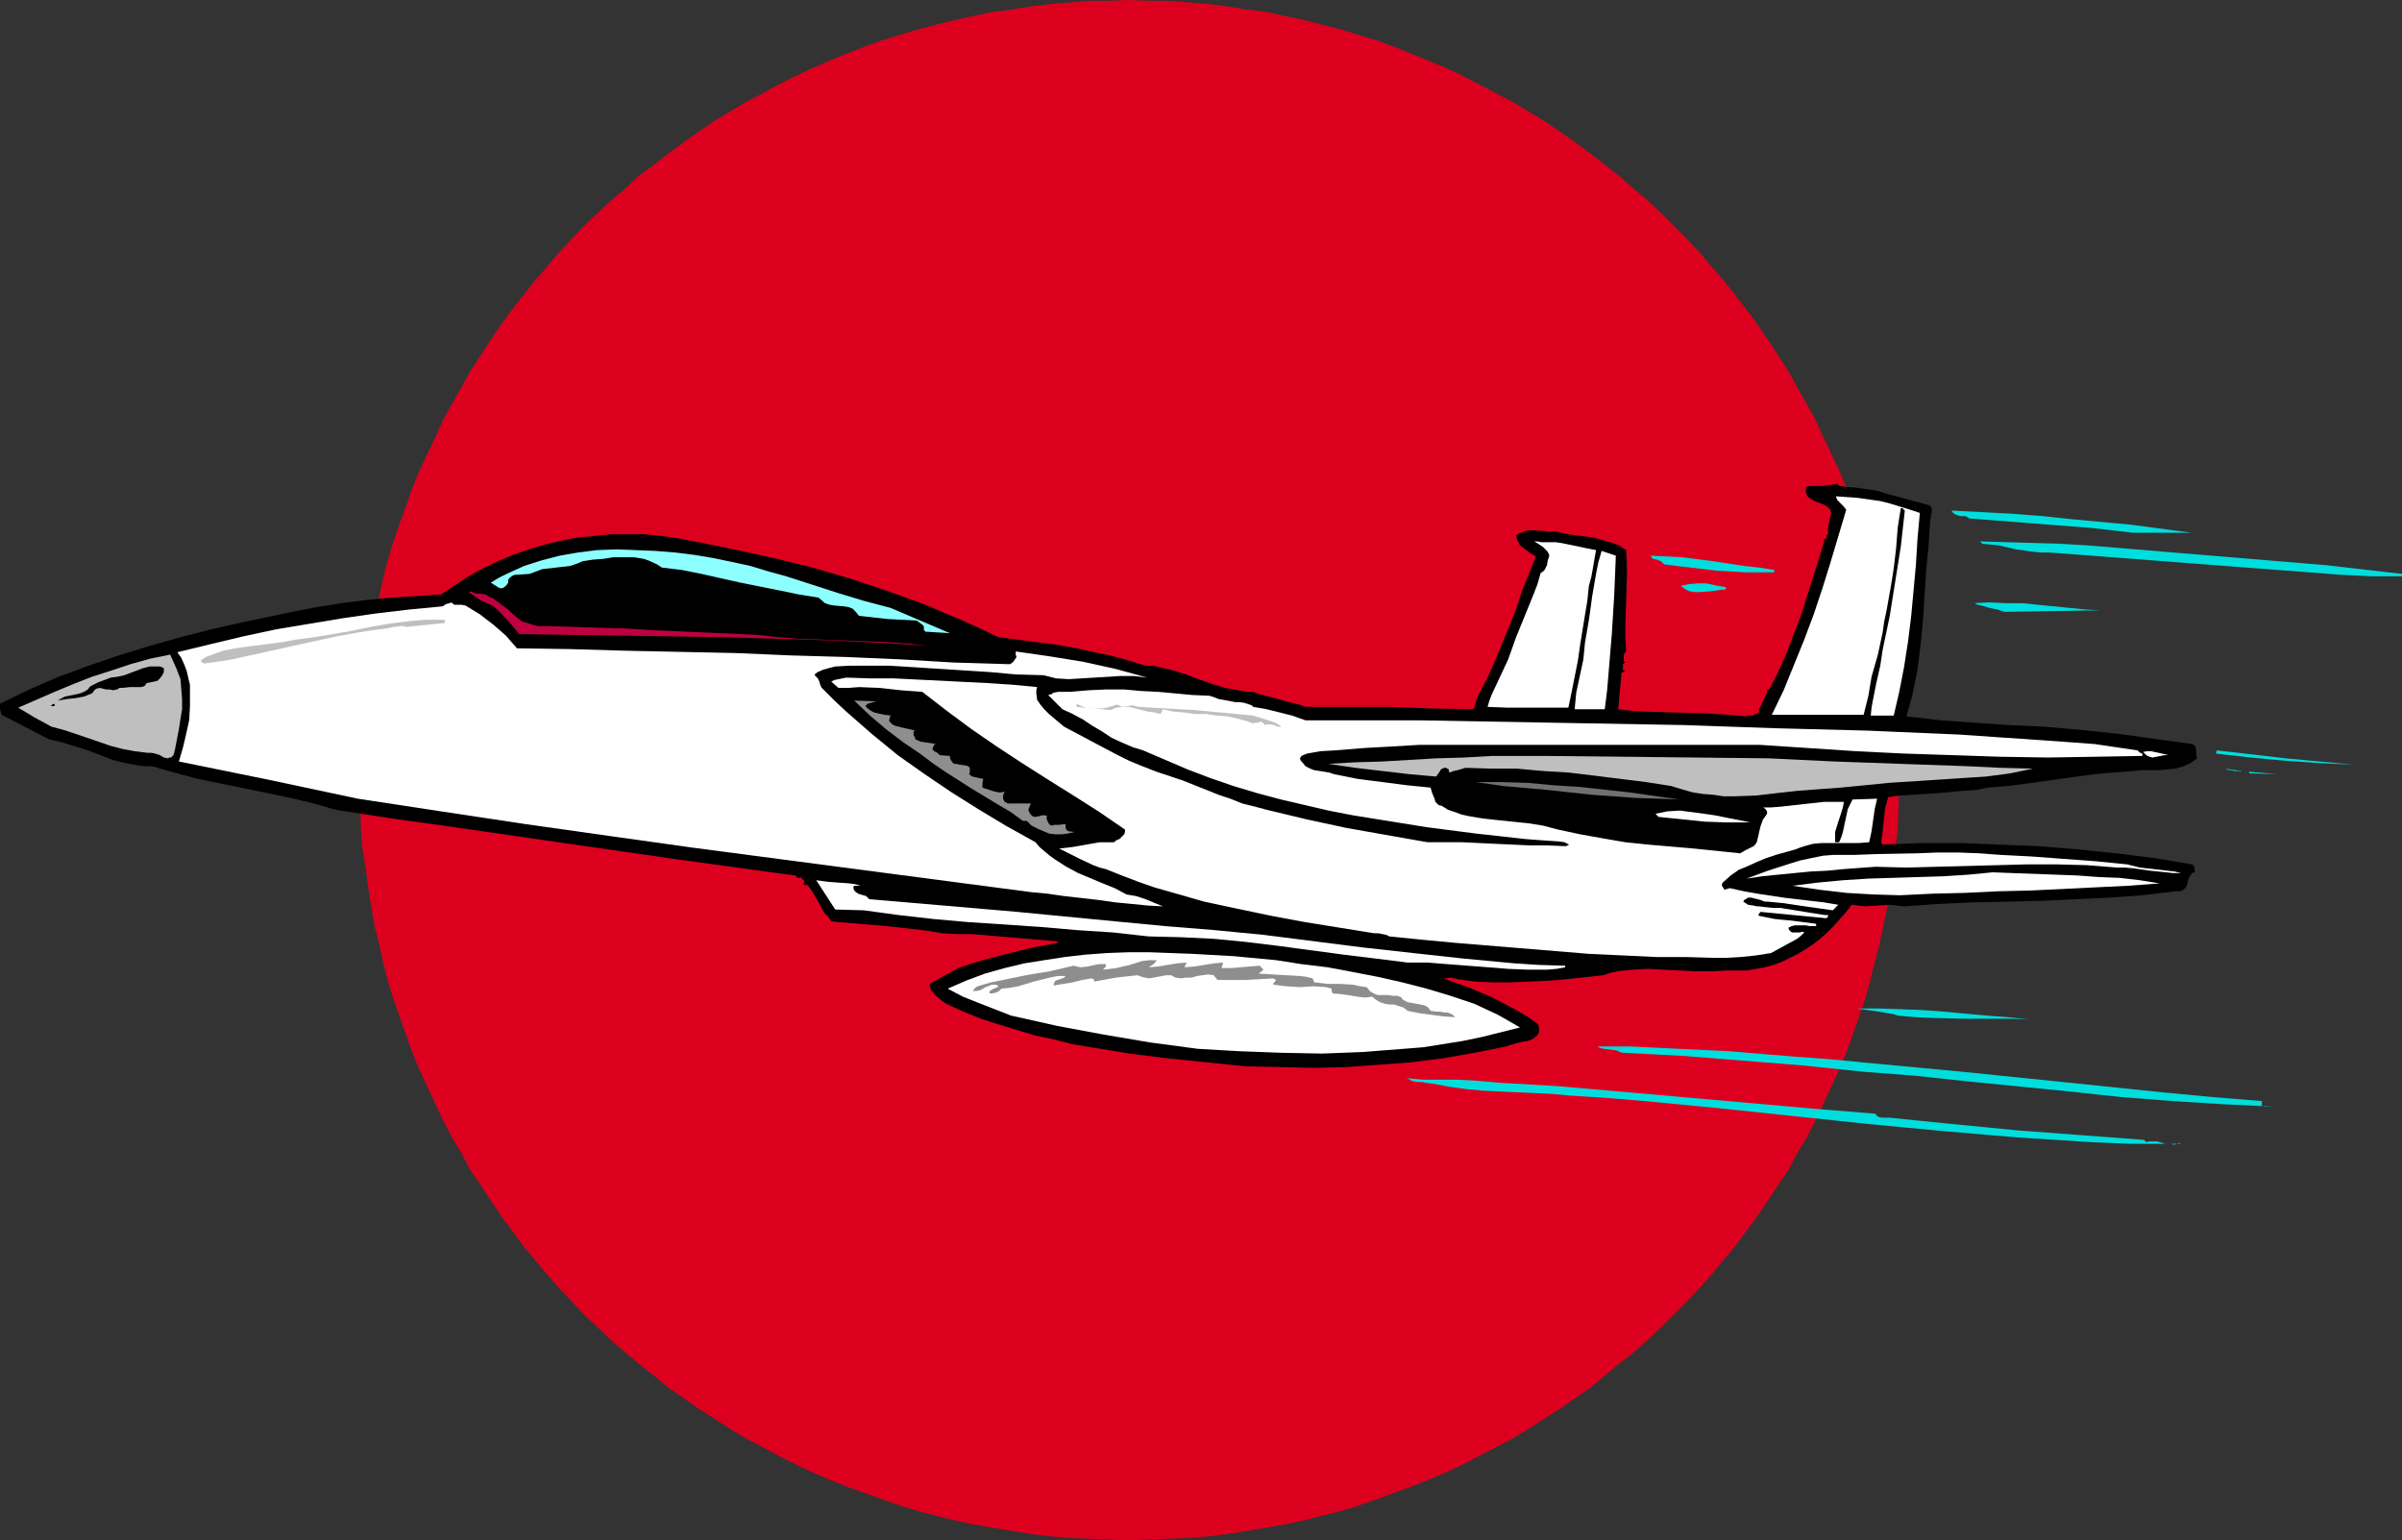
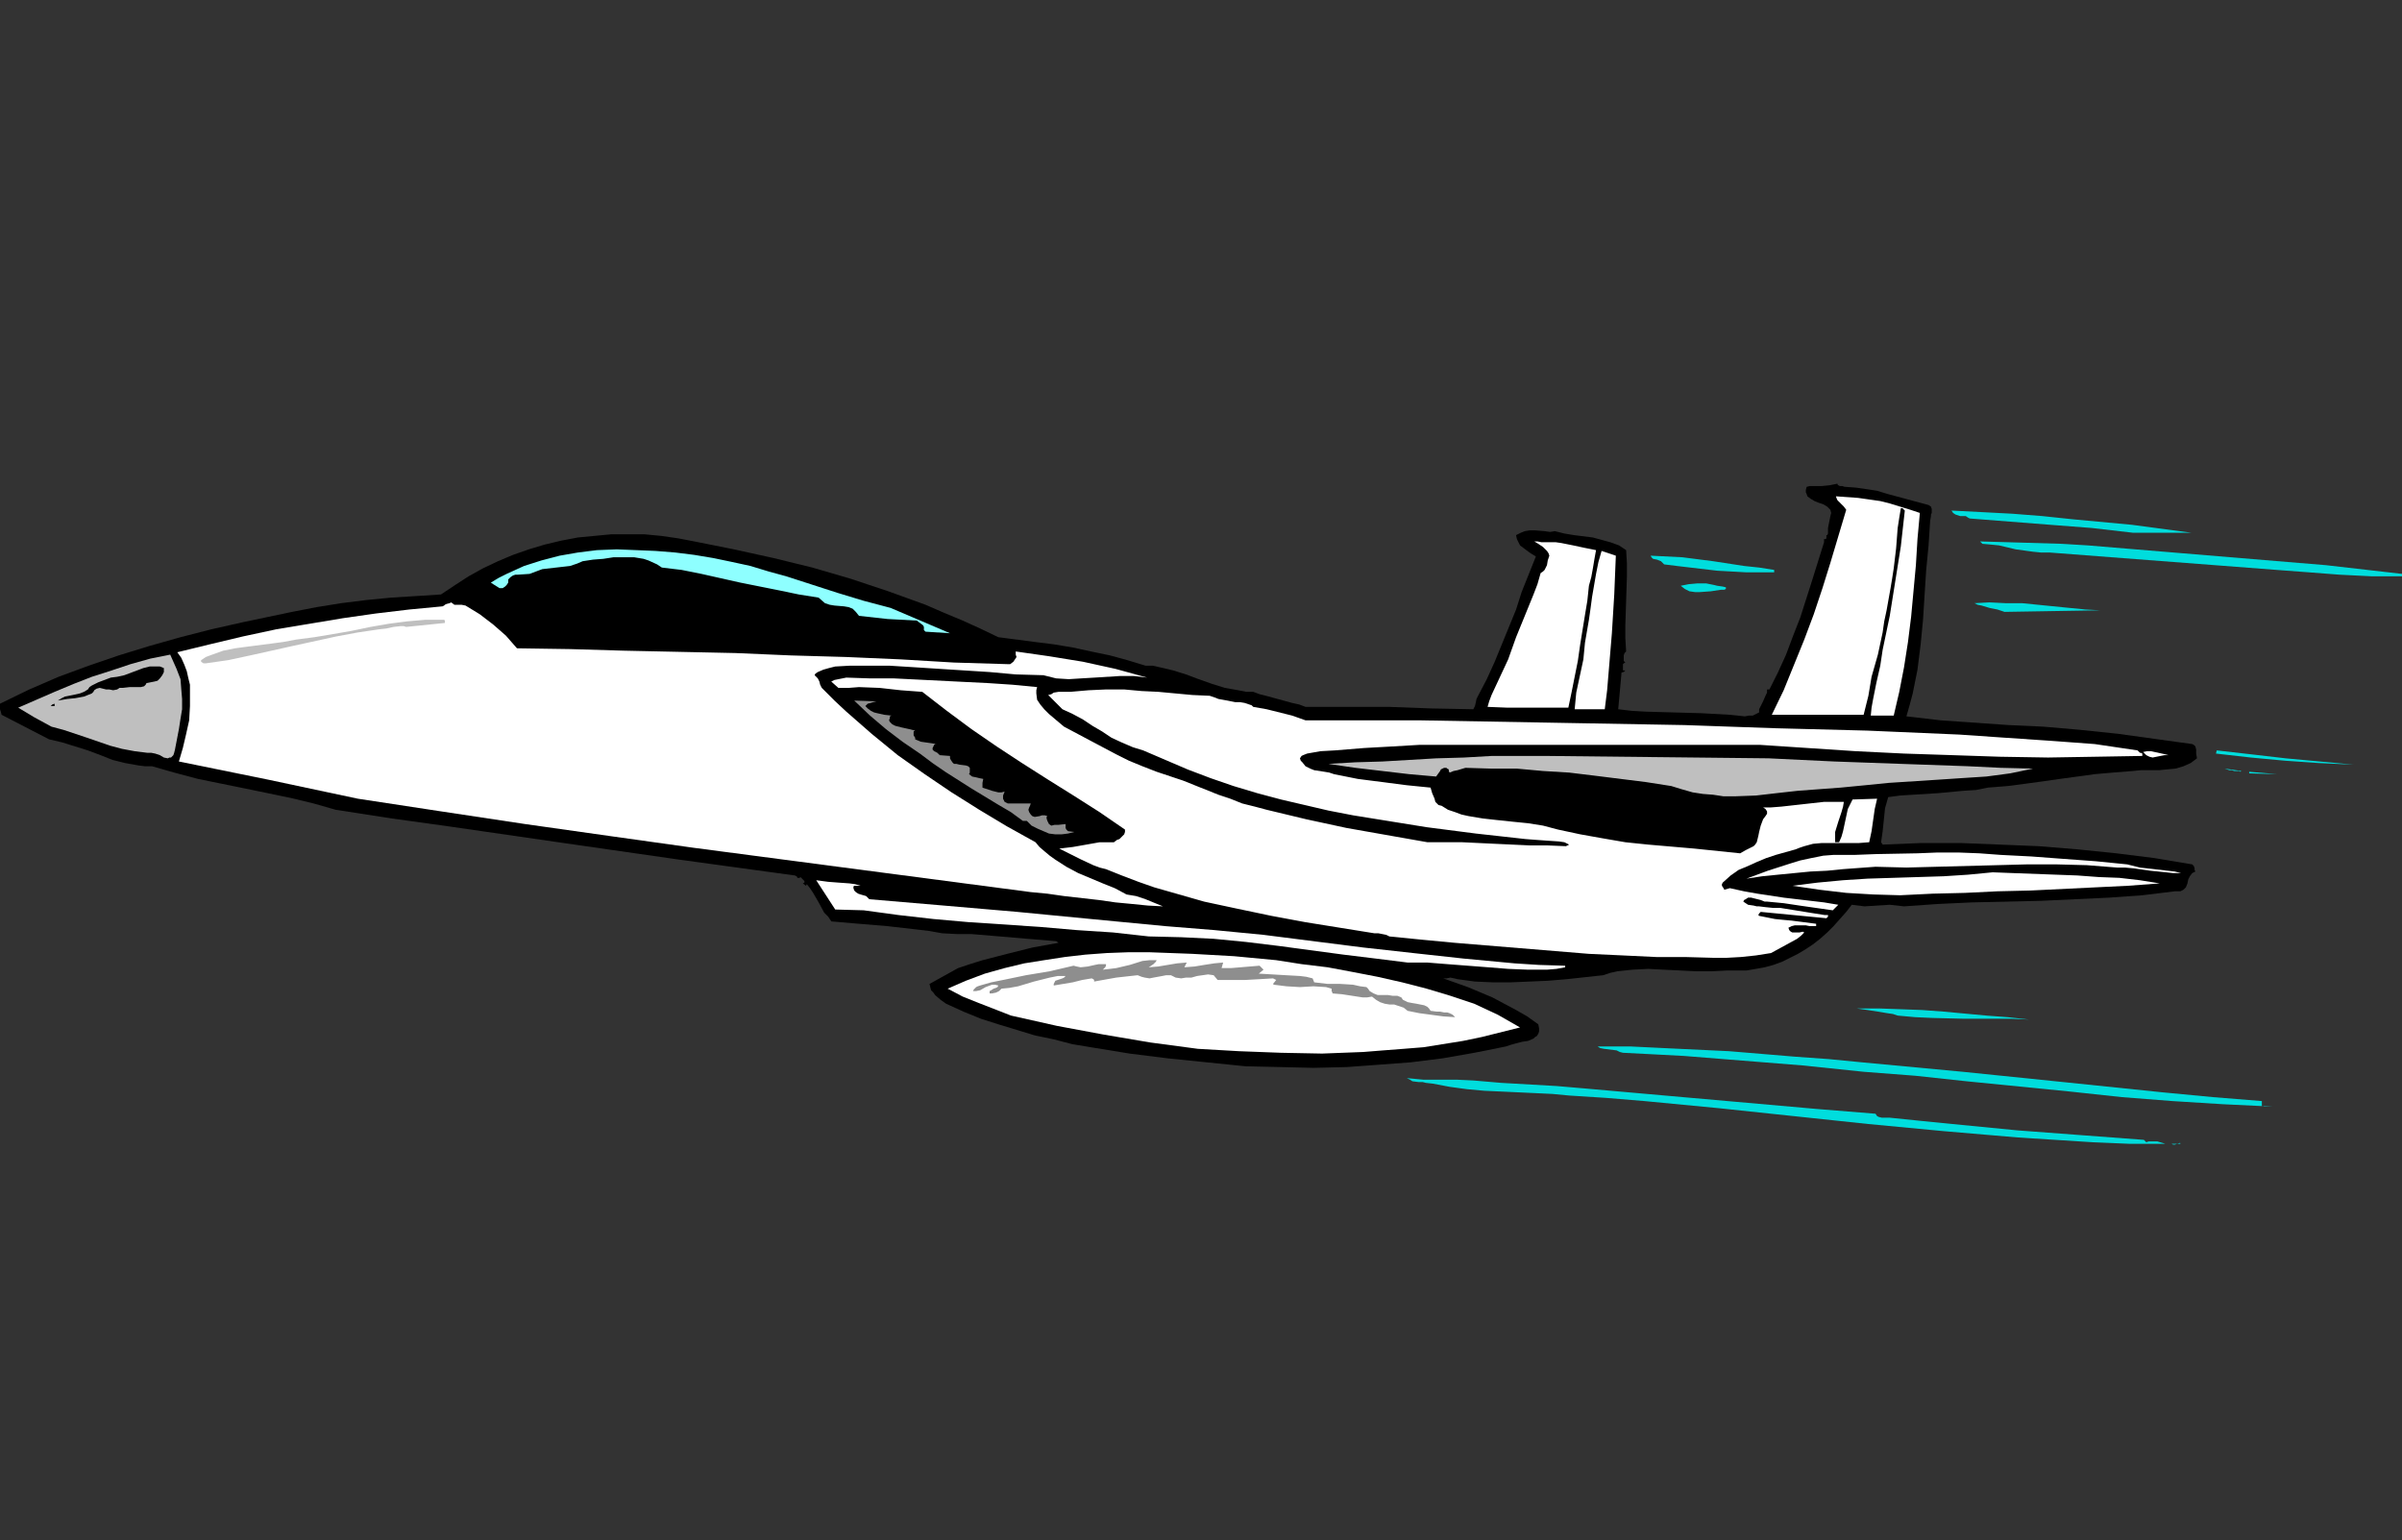
<svg xmlns="http://www.w3.org/2000/svg" xmlns:ns1="http://sodipodi.sourceforge.net/DTD/sodipodi-0.dtd" xmlns:ns2="http://www.inkscape.org/namespaces/inkscape" version="1.0" width="129.724mm" height="83.2mm" id="svg37" ns1:docname="Plane 057.wmf">
  <rect width="100%" height="100%" fill="#333333" stroke="none" />
  <ns1:namedview id="namedview37" pagecolor="#ffffff" bordercolor="#000000" borderopacity="0.25" ns2:showpageshadow="2" ns2:pageopacity="0.0" ns2:pagecheckerboard="0" ns2:deskcolor="#d1d1d1" ns2:document-units="mm" />
  <defs id="defs1">
    <pattern id="WMFhbasepattern" patternUnits="userSpaceOnUse" width="6" height="6" x="0" y="0" />
  </defs>
-   <path style="fill:#dd001e;fill-opacity:1;fill-rule:evenodd;stroke:none" d="m 230.441,314.455 4.04,-0.162 4.04,-0.162 4.04,-0.162 4.04,-0.323 3.878,-0.485 4.04,-0.646 3.878,-0.646 3.717,-0.646 3.878,-0.808 3.717,-0.97 3.878,-0.97 3.717,-1.131 3.717,-1.293 3.555,-1.293 3.555,-1.293 3.555,-1.454 3.555,-1.454 3.394,-1.616 3.394,-1.778 3.394,-1.777 3.394,-1.778 3.232,-1.939 3.232,-2.101 3.07,-1.939 3.232,-2.262 3.07,-2.101 2.909,-2.424 2.909,-2.424 2.909,-2.262 2.909,-2.585 2.747,-2.585 2.586,-2.585 2.747,-2.747 2.586,-2.747 2.424,-2.747 2.424,-2.909 2.424,-2.909 2.262,-3.07 2.262,-3.07 2.101,-3.07 2.101,-3.232 2.101,-3.07 1.778,-3.393 1.939,-3.232 1.778,-3.393 1.616,-3.393 1.616,-3.555 1.616,-3.393 1.454,-3.555 1.293,-3.555 1.293,-3.717 1.293,-3.717 0.97,-3.555 0.97,-3.878 0.97,-3.717 0.808,-3.878 0.808,-3.878 0.646,-3.878 0.485,-3.878 0.485,-3.878 0.485,-4.04 0.162,-4.04 0.162,-4.04 v -4.04 -4.04 l -0.162,-4.04 -0.162,-3.878 -0.485,-4.04 -0.485,-4.04 -0.485,-3.878 -0.646,-3.878 -0.808,-3.878 -0.808,-3.717 -0.97,-3.878 -0.97,-3.717 -0.97,-3.717 -1.293,-3.717 -1.293,-3.555 -1.293,-3.717 -1.454,-3.555 -1.616,-3.393 -1.616,-3.393 -1.616,-3.555 -1.778,-3.232 -1.939,-3.393 -1.778,-3.232 -2.101,-3.232 -2.101,-3.232 -2.101,-3.07 -2.262,-3.07 -2.262,-2.909 -2.424,-3.07 -2.424,-2.747 -2.424,-2.909 -2.586,-2.747 -2.747,-2.747 -2.586,-2.585 -2.747,-2.585 -2.909,-2.424 -2.909,-2.585 -2.909,-2.262 -2.909,-2.262 -3.07,-2.262 -3.232,-2.262 -3.07,-2.101 -6.464,-3.878 -3.394,-1.777 -3.394,-1.777 -3.394,-1.777 -3.394,-1.616 -3.555,-1.454 -3.555,-1.454 -3.555,-1.454 -3.555,-1.293 -3.717,-1.131 -3.717,-1.131 -3.878,-0.97 -3.717,-0.97 -3.878,-0.808 -3.717,-0.808 -3.878,-0.485 -4.04,-0.646 -3.878,-0.485 -4.04,-0.323 -4.04,-0.323 h -4.04 L 230.441,0 l -4.04,0.162 h -4.04 l -3.878,0.323 -4.04,0.323 -4.04,0.485 -3.878,0.646 -3.878,0.485 -3.878,0.808 -3.717,0.808 -3.878,0.97 -3.717,0.97 -3.717,1.131 -3.717,1.131 -3.555,1.293 -3.717,1.454 -3.555,1.454 -3.394,1.454 -3.394,1.616 -3.555,1.777 -3.232,1.777 -3.394,1.777 -6.464,3.878 -3.07,2.101 -3.232,2.262 -3.07,2.262 -2.909,2.262 -3.07,2.262 -2.747,2.585 -2.909,2.424 -2.747,2.585 -2.747,2.585 -2.586,2.747 -2.586,2.747 -2.424,2.909 -2.424,2.747 -2.424,3.07 -2.262,2.909 -2.262,3.07 -2.101,3.07 -2.101,3.232 -2.101,3.232 -1.778,3.232 -1.939,3.393 -1.778,3.232 -1.616,3.555 -1.616,3.393 -1.616,3.393 -1.454,3.555 -1.293,3.717 -1.293,3.555 -1.293,3.717 -1.131,3.717 -0.97,3.717 -0.808,3.878 -0.97,3.717 -0.646,3.878 -0.646,3.878 -0.485,3.878 -0.646,4.04 -0.323,4.04 -0.162,3.878 -0.162,4.04 v 4.04 4.04 l 0.162,4.04 0.162,4.04 0.323,4.04 0.646,3.878 0.485,3.878 0.646,3.878 0.646,3.878 0.97,3.878 0.808,3.717 0.97,3.878 1.131,3.555 1.293,3.717 1.293,3.717 1.293,3.555 1.454,3.555 1.616,3.393 1.616,3.555 1.616,3.393 1.778,3.393 1.939,3.232 1.778,3.393 2.101,3.07 2.101,3.232 2.101,3.07 2.262,3.07 2.262,3.07 2.424,2.909 2.424,2.909 2.424,2.747 2.586,2.747 2.586,2.747 2.747,2.585 2.747,2.585 2.909,2.585 2.747,2.262 3.07,2.424 2.909,2.424 3.07,2.101 3.232,2.262 3.07,1.939 3.232,2.101 3.232,1.939 3.394,1.778 3.232,1.777 3.555,1.778 3.394,1.616 3.394,1.454 3.555,1.454 3.717,1.293 3.555,1.293 3.717,1.293 3.717,1.131 3.717,0.97 3.878,0.97 3.717,0.808 3.878,0.646 3.878,0.646 3.878,0.646 4.04,0.485 4.04,0.323 3.878,0.162 4.04,0.162 z" id="path1" />
  <path style="fill:#000000;fill-opacity:1;fill-rule:evenodd;stroke:none" d="m 376.528,99.378 2.262,0.162 2.262,0.323 2.101,0.323 2.101,0.646 4.202,1.131 4.202,1.131 0.485,0.323 0.162,0.485 v 0.323 0.485 l -0.162,0.323 v 0.323 l -0.162,0.97 -0.323,5.009 -0.485,5.009 -0.323,5.009 -0.323,5.171 -0.485,5.009 -0.646,5.171 -0.97,4.848 -0.646,2.424 -0.646,2.262 6.949,0.808 6.949,0.485 6.949,0.485 7.11,0.323 7.434,0.646 7.757,0.808 15.19,2.101 0.323,0.162 0.323,0.323 0.162,0.646 v 0.808 l 0.162,0.97 -0.646,0.485 -0.646,0.485 -1.454,0.646 -1.616,0.485 -1.778,0.162 -1.616,0.162 h -1.939 -1.778 l -1.616,0.162 -4.04,0.323 -3.717,0.323 -3.555,0.485 -3.555,0.485 -3.394,0.485 -3.555,0.485 -3.717,0.485 -4.04,0.323 -2.424,0.485 -2.586,0.162 -5.171,0.485 -5.171,0.323 -2.586,0.162 -2.424,0.323 -0.323,1.131 -0.323,1.131 -0.485,4.686 -0.162,1.131 -0.162,1.131 0.323,0.485 7.918,-0.323 h 7.918 l 8.08,0.323 7.918,0.323 7.918,0.646 7.918,0.808 7.757,0.97 7.757,1.293 0.162,0.162 0.162,0.162 0.162,0.485 v 0.323 l 0.162,0.323 -0.323,0.162 -0.323,0.162 -0.485,0.646 -0.323,0.646 -0.162,0.808 -0.323,0.808 -0.485,0.485 -0.323,0.162 -0.323,0.162 h -0.485 -0.646 l -6.626,0.808 -6.787,0.485 -6.949,0.323 -6.949,0.323 -14.059,0.323 -6.949,0.323 -6.949,0.485 -1.454,-0.162 -1.454,-0.162 -5.171,0.323 -1.293,-0.162 -1.293,-0.162 -1.131,1.454 -1.293,1.454 -1.293,1.454 -1.293,1.293 -1.454,1.293 -1.454,1.131 -1.454,0.97 -1.616,0.97 -1.616,0.808 -1.616,0.808 -1.778,0.646 -1.778,0.485 -1.778,0.323 -1.939,0.323 h -1.939 -1.939 l -3.232,0.162 h -3.232 l -3.232,-0.162 -3.394,-0.162 -3.07,-0.162 -3.232,0.162 -3.07,0.323 -1.454,0.323 -1.454,0.485 -7.434,0.808 -3.878,0.323 -3.717,0.162 -3.878,0.162 h -3.555 l -3.717,-0.162 -3.555,-0.485 -0.646,-0.162 -0.808,-0.162 -0.808,0.162 h -0.646 l 5.01,1.778 5.01,2.101 2.424,1.293 2.424,1.293 2.262,1.293 2.262,1.616 0.162,0.808 v 0.646 l -0.162,0.485 -0.323,0.485 -0.323,0.162 -0.323,0.323 -1.131,0.485 -1.131,0.162 -1.293,0.323 -1.131,0.323 -0.97,0.323 -6.464,1.293 -6.464,1.131 -6.464,0.808 -6.464,0.485 -6.626,0.485 -6.787,0.162 -6.787,-0.162 -7.11,-0.162 -7.918,-0.808 -7.918,-0.808 -7.757,-0.97 -7.918,-1.293 -3.878,-0.646 -3.717,-0.97 -3.878,-0.808 -3.717,-1.131 -3.717,-1.131 -3.555,-1.131 -3.555,-1.454 -3.555,-1.616 -1.131,-0.808 -1.131,-0.97 -0.323,-0.485 -0.485,-0.485 -0.162,-0.646 -0.162,-0.646 2.909,-1.616 2.909,-1.616 2.424,-0.808 2.586,-0.808 5.01,-1.293 5.171,-1.293 5.333,-0.97 -0.485,-0.323 -5.818,-0.485 -5.656,-0.485 -5.818,-0.485 h -2.909 l -3.07,-0.162 -2.747,-0.485 -2.747,-0.323 -5.656,-0.646 -5.818,-0.485 -5.656,-0.485 -0.646,-0.97 -0.808,-0.808 -1.131,-2.101 -1.131,-1.939 -0.646,-0.97 -0.646,-0.808 -0.162,0.323 -0.646,-0.485 0.323,-0.162 v -0.323 l -0.808,-0.808 -0.162,0.162 h -0.162 -0.323 v -0.162 l -0.162,-0.162 -0.323,-0.162 -23.594,-3.232 -23.594,-3.393 -23.432,-3.393 -11.635,-1.616 -11.474,-1.777 -4.525,-1.293 -4.686,-1.131 -9.373,-1.939 -9.534,-1.939 -4.848,-1.293 -4.525,-1.293 h -1.454 l -1.293,-0.162 -2.747,-0.485 -2.586,-0.646 L 20.523,154.157 17.938,153.188 15.352,152.38 12.766,151.572 10.019,150.926 0.323,145.916 0.162,145.27 0,144.785 v -1.131 l 5.979,-2.909 5.979,-2.585 6.141,-2.262 6.141,-2.101 6.302,-1.939 6.302,-1.778 6.302,-1.616 6.464,-1.454 10.019,-2.101 5.01,-0.97 5.01,-0.808 5.171,-0.646 5.01,-0.485 5.171,-0.323 5.01,-0.323 2.909,-1.939 2.747,-1.778 2.909,-1.616 3.07,-1.454 3.07,-1.293 3.232,-1.131 3.232,-0.97 3.394,-0.808 3.394,-0.646 3.394,-0.323 3.394,-0.323 h 3.394 3.394 l 3.394,0.323 3.394,0.485 3.394,0.646 8.08,1.616 8.08,1.777 7.918,1.939 7.757,2.262 7.757,2.585 7.595,2.747 3.717,1.616 3.878,1.616 3.555,1.616 3.717,1.778 3.717,0.485 3.717,0.485 3.878,0.485 3.878,0.646 3.717,0.808 3.878,0.808 3.555,0.97 3.717,1.131 h 1.454 l 1.454,0.323 2.747,0.646 2.586,0.808 2.586,0.97 2.747,0.97 2.586,0.808 2.747,0.485 1.616,0.323 h 1.454 l 1.293,0.485 1.293,0.323 5.333,1.454 1.454,0.323 1.293,0.485 h 8.565 8.403 l 8.726,0.323 8.565,0.162 0.323,-0.646 0.162,-0.646 0.162,-0.808 0.323,-0.646 1.778,-3.393 1.616,-3.555 1.454,-3.555 1.454,-3.555 1.454,-3.555 1.131,-3.555 2.909,-7.272 -1.293,-0.808 -1.293,-0.97 -0.646,-0.485 -0.323,-0.646 -0.323,-0.646 -0.162,-0.808 0.97,-0.485 0.808,-0.323 0.97,-0.162 h 1.131 l 1.939,0.162 1.131,0.162 0.97,-0.162 1.939,0.485 1.939,0.323 3.878,0.485 1.778,0.485 1.778,0.485 1.778,0.646 1.454,0.97 0.162,2.747 v 2.585 l -0.162,5.009 -0.162,5.009 v 2.585 l 0.162,2.747 -0.323,0.323 -0.162,0.485 v 1.131 l 0.323,0.323 -0.323,0.162 -0.162,0.162 v 0.323 0.97 h 0.323 0.162 l -0.162,0.162 -0.162,0.162 h -0.162 l -0.323,0.162 v 0 0.323 l -0.646,7.11 2.747,0.323 2.747,0.162 5.656,0.162 5.818,0.162 5.818,0.323 1.616,0.162 1.454,0.162 0.808,-0.162 h 0.808 l 0.646,-0.323 0.646,-0.323 v -0.646 l 0.323,-0.646 0.485,-0.97 0.485,-1.131 0.323,-0.646 v -0.646 h 0.485 l 1.778,-3.555 1.616,-3.555 1.454,-3.878 1.454,-3.717 2.424,-7.595 2.424,-7.756 v -0.646 h 0.323 l 0.162,-0.162 v -0.323 -0.323 h 0.162 l 0.162,-0.323 v -0.485 -0.646 l 0.485,-2.424 0.162,-0.646 -0.162,-0.646 -0.646,-0.646 -0.808,-0.485 -0.97,-0.323 -0.808,-0.323 -0.808,-0.485 -0.646,-0.485 -0.162,-0.485 -0.162,-0.323 v -0.485 l 0.162,-0.646 0.646,-0.162 h 0.808 1.616 l 1.616,-0.162 0.808,-0.162 0.808,-0.162 v 0.162 l 0.162,0.162 0.323,0.162 h 0.485 z" id="path2" />
  <path style="fill:#ffffff;fill-opacity:1;fill-rule:evenodd;stroke:none" d="m 391.88,104.711 -0.485,5.332 -0.323,5.332 -0.97,10.503 -0.646,5.171 -0.808,5.171 -0.97,5.009 -1.131,4.848 h -4.686 l 0.162,-1.616 0.323,-1.778 0.646,-3.232 0.808,-3.555 0.485,-3.232 1.454,-6.948 1.131,-7.11 1.131,-7.11 0.808,-7.272 -0.162,-0.162 -0.162,-0.162 -0.162,-0.162 h -0.323 l -0.323,1.939 -0.323,2.101 -0.323,4.201 -0.485,4.04 -0.323,2.101 -0.323,1.939 -0.808,4.525 -0.485,2.262 -0.323,2.262 -0.97,4.525 -0.646,2.262 -0.646,2.262 -0.323,1.939 -0.323,1.939 -0.485,1.939 -0.485,1.939 h -18.746 l 2.424,-5.009 2.101,-5.171 2.101,-5.171 1.939,-5.171 1.778,-5.332 1.616,-5.171 3.232,-10.827 -0.485,-0.646 -0.808,-0.808 -0.485,-0.485 -0.162,-0.323 -0.162,-0.485 2.262,0.162 2.262,0.162 2.262,0.323 2.262,0.323 1.939,0.485 2.101,0.646 2.101,0.646 z" id="path3" />
  <path style="fill:#00dddd;fill-opacity:1;fill-rule:evenodd;stroke:none" d="m 447.308,108.751 h -11.958 l -8.403,-0.97 -8.403,-0.646 -8.242,-0.646 -8.242,-0.646 -0.323,-0.162 -0.485,-0.323 h -1.131 l -0.97,-0.323 -0.485,-0.323 -0.323,-0.485 6.302,0.323 6.141,0.323 6.141,0.485 6.141,0.646 12.12,1.131 z" id="path4" />
  <path style="fill:#ffffff;fill-opacity:1;fill-rule:evenodd;stroke:none" d="m 325.785,112.306 -0.323,1.777 -0.323,1.939 -0.323,1.778 -0.485,1.778 -0.323,3.07 -0.485,2.909 -0.97,5.979 -0.485,3.393 -0.646,3.232 -0.646,3.232 -0.646,3.07 h -8.242 -4.202 l -4.04,-0.162 0.323,-1.131 0.485,-1.293 1.131,-2.424 1.131,-2.424 1.131,-2.424 0.808,-2.262 0.808,-2.262 1.778,-4.363 1.778,-4.363 0.808,-2.101 0.646,-2.262 0.485,-0.323 0.323,-0.323 0.485,-0.97 0.162,-0.97 0.323,-0.97 -0.162,-0.485 -0.323,-0.485 -0.808,-0.808 -0.97,-0.646 -0.808,-0.485 h 0.646 l 0.808,0.162 h 0.808 0.808 1.293 l 1.131,0.162 2.424,0.485 2.262,0.485 z" id="path5" />
  <path style="fill:#00dddd;fill-opacity:1;fill-rule:evenodd;stroke:none" d="m 426.139,111.336 48.642,4.04 15.514,1.778 v 0.485 h -3.07 -3.232 l -6.464,-0.323 -6.302,-0.485 -6.464,-0.485 -46.379,-3.555 h -1.778 l -1.616,-0.162 -3.555,-0.485 -3.394,-0.808 -1.616,-0.162 -1.778,-0.162 -0.485,-0.485 5.656,0.162 5.494,0.162 5.494,0.162 z" id="path6" />
  <path style="fill:#8effff;fill-opacity:1;fill-rule:evenodd;stroke:none" d="m 181.8,124.102 12.12,5.171 -5.01,-0.323 -0.323,-0.323 v -0.323 -0.323 l -0.162,-0.323 -1.293,-0.97 -5.979,-0.323 -2.909,-0.323 -2.909,-0.323 -0.646,-0.808 -0.646,-0.646 -0.808,-0.323 -0.97,-0.162 -1.939,-0.162 -0.97,-0.162 -0.97,-0.323 -1.293,-1.131 -4.04,-0.646 -3.878,-0.808 -8.08,-1.616 -7.918,-1.777 -4.04,-0.808 -4.04,-0.485 -0.97,-0.646 -1.778,-0.808 -0.97,-0.323 -1.939,-0.323 h -2.101 -2.101 l -2.101,0.323 -2.101,0.162 -2.101,0.323 -1.131,0.485 -1.454,0.485 -5.656,0.646 -1.293,0.485 -1.293,0.485 -2.424,0.162 h -0.485 l -0.485,0.162 -0.485,0.323 -0.485,0.485 v 0.646 l -0.323,0.485 -0.323,0.323 -0.485,0.323 h -0.646 l -1.293,-0.808 -0.485,-0.323 1.616,-0.97 1.616,-0.808 1.778,-0.808 1.778,-0.808 3.555,-1.131 3.717,-0.97 3.717,-0.646 3.878,-0.485 4.04,-0.162 4.04,0.162 3.878,0.162 4.04,0.323 3.878,0.485 3.878,0.646 3.878,0.808 3.717,0.808 3.717,1.131 3.555,0.97 10.504,3.393 5.333,1.616 z" id="path7" />
  <path style="fill:#ffffff;fill-opacity:1;fill-rule:evenodd;stroke:none" d="m 329.825,113.437 -0.323,7.918 -0.485,7.918 -0.646,7.756 -0.323,3.878 -0.485,3.878 h -6.141 l 0.323,-3.393 1.454,-6.787 0.323,-3.393 0.808,-4.686 0.323,-2.262 0.323,-2.424 0.808,-4.686 0.485,-2.424 0.646,-2.262 z" id="path8" />
  <path style="fill:#00dddd;fill-opacity:1;fill-rule:evenodd;stroke:none" d="m 362.145,116.345 v 0.485 h -3.07 -2.747 l -2.909,-0.162 -2.909,-0.162 -5.494,-0.646 -2.747,-0.323 -2.586,-0.323 -0.323,-0.323 -0.323,-0.323 -0.808,-0.323 -0.808,-0.162 -0.323,-0.323 -0.162,-0.323 3.232,0.162 3.232,0.162 6.302,0.808 6.302,0.97 3.07,0.323 z" id="path9" />
  <path style="fill:#00dddd;fill-opacity:1;fill-rule:evenodd;stroke:none" d="m 352.288,119.9 v 0.162 0.162 l -0.323,0.162 h -0.485 -0.162 l -2.101,0.323 -2.262,0.162 h -0.97 l -1.131,-0.162 -0.97,-0.485 -0.808,-0.646 0.808,-0.162 0.808,-0.162 1.778,-0.162 h 1.778 l 1.616,0.323 0.646,0.162 1.131,0.162 z" id="path10" />
-   <path style="fill:#bf003f;fill-opacity:1;fill-rule:evenodd;stroke:none" d="m 103.909,124.586 0.808,0.808 0.97,0.808 0.808,0.646 1.131,0.323 0.97,0.323 1.293,0.323 h 2.262 l 5.01,0.162 5.171,0.162 5.333,0.162 5.333,0.323 10.666,0.485 10.827,0.485 4.363,0.485 4.363,0.323 17.453,0.646 4.525,0.323 4.363,0.485 -10.019,-0.646 -10.342,-0.485 -10.342,-0.323 -10.504,-0.323 -21.17,-0.323 -21.17,-0.323 -1.778,-2.101 -1.778,-1.939 -0.97,-0.97 -0.97,-0.808 -1.131,-0.485 -1.131,-0.485 -2.586,-1.778 h 0.162 l 0.162,-0.162 0.485,0.162 0.323,0.162 0.323,0.162 h 0.97 l 0.97,0.162 0.808,0.485 0.808,0.323 z" id="path11" />
  <path style="fill:#ffffff;fill-opacity:1;fill-rule:evenodd;stroke:none" d="m 95.021,123.617 2.909,1.778 2.747,2.101 1.293,1.131 1.293,1.131 1.131,1.293 1.131,1.293 10.827,0.162 10.989,0.323 22.786,0.485 11.312,0.485 11.312,0.323 11.15,0.485 10.827,0.646 10.827,0.323 h 0.646 l 0.646,-0.485 0.323,-0.485 0.323,-0.485 -0.162,-0.485 v -0.646 l 6.787,0.97 6.949,1.131 6.626,1.454 6.464,1.777 -2.747,-0.323 h -2.747 l -2.586,0.162 -2.586,0.162 -2.747,0.162 -2.586,0.162 -2.586,-0.162 -1.293,-0.323 -1.293,-0.323 -5.656,-0.162 -5.333,-0.485 -10.181,-0.646 -5.01,-0.323 -5.171,-0.323 h -5.494 -2.747 l -2.909,0.162 -1.293,0.323 -1.131,0.323 -1.131,0.485 -0.485,0.323 -0.162,0.323 0.323,0.323 0.323,0.323 0.323,0.646 0.162,0.646 0.323,0.646 2.586,2.585 2.424,2.262 5.171,4.525 5.333,4.363 5.494,3.878 5.494,3.717 5.656,3.555 5.656,3.393 5.818,3.232 0.808,0.97 1.131,0.97 0.97,0.808 1.131,0.808 2.262,1.454 2.424,1.293 5.01,2.101 2.424,0.97 2.424,1.293 1.939,0.323 1.939,0.646 3.555,1.454 -3.07,-0.162 -3.232,-0.323 -3.394,-0.323 -3.394,-0.485 -7.11,-0.808 -3.394,-0.485 -3.394,-0.323 -34.421,-4.525 -34.421,-4.525 -17.291,-2.424 -17.13,-2.424 -17.13,-2.585 -16.968,-2.585 -18.261,-3.878 -18.261,-3.717 0.808,-2.747 0.646,-2.747 0.646,-2.909 0.162,-2.909 v -2.909 -1.454 l -0.323,-1.293 -0.323,-1.454 -0.485,-1.293 -0.646,-1.454 -0.808,-1.131 6.626,-1.616 6.787,-1.616 6.787,-1.454 6.787,-1.131 6.787,-1.131 6.787,-0.97 6.787,-0.808 6.787,-0.646 0.323,-0.162 0.162,-0.162 0.323,-0.162 0.646,-0.162 0.323,-0.162 0.646,0.485 h 1.454 z" id="path12" />
  <path style="fill:#00dddd;fill-opacity:1;fill-rule:evenodd;stroke:none" d="m 428.724,124.586 -19.554,0.323 -1.454,-0.485 -1.616,-0.323 -1.616,-0.485 -0.808,-0.162 -0.646,-0.323 3.07,-0.162 3.232,0.162 h 3.394 l 3.232,0.323 3.232,0.323 3.232,0.323 1.778,0.162 1.454,0.162 z" id="path13" />
  <path style="fill:#bfbfbf;fill-opacity:1;fill-rule:evenodd;stroke:none" d="m 90.819,126.687 v 0.485 l -7.918,0.808 -0.485,-0.162 h -0.646 l -1.454,0.162 -1.454,0.323 -1.454,0.162 -4.363,0.646 -4.363,0.808 -8.888,1.939 -8.726,1.939 -4.525,0.97 -4.525,0.646 h -0.162 -0.323 l -0.485,-0.323 v -0.323 l 0.97,-0.646 1.293,-0.485 2.262,-0.808 2.424,-0.485 2.424,-0.323 5.01,-0.646 2.424,-0.323 2.586,-0.485 3.717,-0.485 3.878,-0.646 3.717,-0.646 3.878,-0.808 3.717,-0.646 3.717,-0.485 3.717,-0.323 h 3.878 z" id="path14" />
  <path style="fill:#bfbfbf;fill-opacity:1;fill-rule:evenodd;stroke:none" d="m 36.037,136.544 0.808,2.101 0.162,2.101 0.162,1.939 v 2.101 l -0.323,1.939 -0.323,2.101 -0.808,4.201 -0.162,0.646 -0.162,0.485 -0.162,0.162 -0.323,0.323 h -0.323 l -0.323,0.162 -0.808,-0.162 -0.808,-0.485 -0.97,-0.323 -0.808,-0.162 h -0.808 l -2.586,-0.323 -2.586,-0.485 -2.424,-0.646 -4.686,-1.616 -2.424,-0.808 -2.424,-0.808 -2.424,-0.646 -3.555,-1.939 -1.616,-0.97 -1.616,-0.97 7.434,-3.232 3.878,-1.616 3.717,-1.454 4.04,-1.293 3.878,-1.293 4.04,-1.131 4.04,-0.808 z" id="path15" />
  <path style="fill:#000000;fill-opacity:1;fill-rule:evenodd;stroke:none" d="m 33.451,136.383 v 0.323 0.485 l -0.323,0.646 -0.485,0.646 -0.485,0.485 -0.646,0.162 -0.808,0.162 -0.808,0.162 -0.162,0.323 -0.323,0.323 -0.646,0.162 H 27.957 26.502 l -1.454,0.162 h -0.646 l -0.485,0.323 -0.808,0.162 -0.808,-0.162 h -0.646 l -0.646,-0.162 -0.646,-0.162 -0.646,0.162 -0.485,0.323 -0.162,0.323 -0.323,0.323 -0.808,0.323 -0.808,0.323 -1.778,0.323 -1.616,0.162 -1.939,0.323 0.808,-0.485 0.646,-0.323 1.616,-0.323 1.454,-0.323 0.808,-0.323 0.808,-0.485 0.323,-0.485 0.485,-0.323 1.293,-0.646 1.293,-0.485 1.293,-0.485 1.293,-0.162 1.454,-0.323 1.293,-0.485 1.293,-0.485 1.293,-0.485 1.293,-0.323 h 1.454 0.646 z" id="path16" />
  <path style="fill:#ffffff;fill-opacity:1;fill-rule:evenodd;stroke:none" d="m 211.696,140.261 -0.162,0.646 v 0.646 l 0.162,1.293 0.646,0.97 0.808,0.97 0.97,0.97 2.101,1.777 0.97,0.808 5.171,2.747 5.494,2.909 2.586,1.293 2.747,1.131 2.909,1.131 2.909,0.97 2.424,0.808 2.424,0.97 4.848,1.939 2.424,0.808 2.424,0.97 2.586,0.646 2.424,0.646 4.04,0.97 4.04,0.97 8.242,1.778 8.242,1.454 8.242,1.454 h 3.555 3.555 l 6.787,0.323 6.949,0.323 h 3.555 l 3.878,0.162 0.646,-0.323 -0.97,-0.485 -1.131,-0.162 -2.424,-0.162 -2.262,-0.162 -2.101,-0.162 -10.181,-1.131 -10.019,-1.293 -10.019,-1.616 -5.01,-0.808 -5.01,-0.97 -4.848,-1.131 -4.848,-1.131 -4.848,-1.293 -4.848,-1.454 -4.686,-1.616 -4.686,-1.778 -4.525,-1.939 -4.525,-1.939 -2.101,-0.646 -2.262,-0.97 -2.101,-0.97 -1.939,-1.293 -1.939,-1.131 -1.939,-1.293 -2.101,-1.131 -2.101,-0.97 -2.909,-2.909 0.646,-0.162 0.485,-0.323 0.97,-0.162 h 2.424 l 3.717,-0.323 3.555,-0.162 h 3.717 l 3.555,0.323 3.394,0.162 6.949,0.646 3.555,0.162 0.97,0.323 0.808,0.323 1.778,0.323 1.616,0.323 h 0.97 l 0.97,0.162 0.97,0.323 0.485,0.162 0.323,0.323 2.747,0.485 2.586,0.646 2.586,0.646 2.747,0.97 h 23.27 l 54.136,0.97 9.211,0.323 9.373,0.323 18.746,0.485 18.746,0.808 9.373,0.646 9.534,0.646 4.363,0.323 4.363,0.323 4.363,0.646 4.363,0.646 0.485,0.485 h 0.162 l 0.323,0.162 v 0.485 l -9.534,0.162 -9.696,0.162 -9.858,-0.162 -9.696,-0.323 -9.858,-0.323 -9.858,-0.485 -19.554,-1.293 h -10.019 -59.469 l -2.747,0.162 -2.747,0.162 -2.909,0.162 -2.909,0.162 -5.979,0.485 -2.909,0.162 -2.747,0.485 -0.808,0.323 -0.323,0.162 -0.323,0.485 0.162,0.485 0.323,0.323 0.646,0.808 0.97,0.485 0.808,0.323 2.101,0.323 0.97,0.162 0.97,0.323 4.848,0.97 5.01,0.646 5.01,0.646 4.848,0.485 0.323,1.131 0.485,1.131 0.162,0.646 0.323,0.323 0.323,0.323 0.646,0.162 1.293,0.808 1.454,0.485 1.293,0.485 1.454,0.323 2.909,0.485 2.909,0.323 1.616,0.162 1.454,0.162 3.232,0.323 3.07,0.485 3.07,0.808 4.525,0.97 4.525,0.808 4.686,0.808 4.686,0.485 9.373,0.808 9.373,0.97 1.131,-0.646 0.97,-0.485 0.646,-0.323 0.323,-0.323 0.323,-0.485 0.162,-0.646 0.162,-0.646 0.162,-0.808 0.323,-1.293 0.485,-1.293 0.485,-0.646 0.323,-0.485 v -0.485 l -0.323,-0.485 -0.485,-0.323 h -0.485 2.101 l 2.101,-0.162 4.363,-0.485 4.363,-0.485 h 2.101 1.939 l -0.162,0.97 -0.323,1.131 -0.646,1.939 -0.646,2.101 v 0.97 1.131 h 0.808 l 0.485,-1.131 0.323,-1.131 0.485,-2.262 0.485,-2.262 0.485,-0.97 0.485,-0.97 5.01,-0.162 -0.485,2.101 -0.323,2.262 -0.323,2.262 -0.485,2.262 -2.101,0.162 h -1.939 -1.939 -1.778 -1.939 l -1.778,0.162 -1.778,0.485 -0.97,0.323 -0.808,0.323 -4.04,1.131 -1.939,0.646 -1.939,0.808 -1.778,0.808 -1.939,0.808 -1.616,1.131 -1.616,1.454 -0.162,0.323 v 0.323 l 0.323,0.485 0.162,0.323 1.131,-0.323 2.909,0.646 2.747,0.485 5.333,0.808 5.494,0.646 2.747,0.323 2.909,0.485 -1.131,1.131 -3.394,-0.485 -3.394,-0.485 -3.232,-0.485 -3.394,-0.323 h -0.485 l -0.808,-0.323 -1.293,-0.323 -0.646,-0.162 h -0.646 l -0.485,0.323 -0.323,0.162 -0.162,0.323 0.485,0.323 0.485,0.323 1.131,0.162 0.646,0.162 h 0.485 l 1.293,0.162 1.616,0.162 h 1.454 l 5.979,0.97 3.07,0.485 h 0.646 v 0.162 0.162 l -0.323,0.323 -13.413,-1.293 -0.323,0.323 -0.162,0.323 0.162,0.162 1.616,0.323 1.616,0.323 1.616,0.162 1.778,0.162 5.01,0.646 v 0.485 h -1.293 l -0.808,-0.162 h -2.262 l -0.646,0.162 -0.646,0.323 0.162,0.485 0.323,0.323 0.323,0.162 h 0.485 0.97 l 0.646,-0.162 0.323,0.162 -0.646,0.646 -0.808,0.646 -1.778,0.97 -1.778,0.97 -1.778,0.97 -3.07,0.485 -3.07,0.323 -2.909,0.162 h -2.747 l -5.818,-0.162 h -2.909 -2.909 l -6.787,-0.323 -6.949,-0.323 -13.736,-1.131 -13.736,-1.131 -6.787,-0.646 -6.464,-0.646 -0.646,-0.323 -0.808,-0.162 -0.808,-0.162 h -0.808 l -14.059,-2.262 -6.949,-1.293 -6.949,-1.454 -6.787,-1.454 -6.787,-1.939 -3.394,-0.97 -3.232,-1.131 -3.394,-1.293 -3.232,-1.293 -1.293,-0.323 -1.293,-0.485 -2.424,-1.131 -2.262,-1.131 -2.262,-1.131 2.747,-0.323 5.494,-0.97 h 1.454 1.454 l 0.646,-0.485 0.485,-0.162 0.323,-0.323 0.323,-0.323 0.323,-0.323 0.162,-0.485 v -0.485 l -5.171,-3.555 -5.333,-3.393 -5.171,-3.232 -5.333,-3.393 -5.171,-3.393 -5.171,-3.555 -5.01,-3.717 -5.01,-3.878 -4.363,-0.323 -4.363,-0.485 -4.202,-0.162 -2.101,0.162 h -2.101 l -1.454,-1.293 0.646,-0.323 0.808,-0.162 1.616,-0.323 4.848,0.162 h 4.848 l 9.696,0.485 9.696,0.485 4.848,0.323 z" id="path17" />
  <path style="fill:#8e8e8e;fill-opacity:1;fill-rule:evenodd;stroke:none" d="m 178.891,143.169 -0.646,0.162 -0.485,0.162 -0.646,0.162 -0.485,0.485 0.485,0.485 0.646,0.485 0.646,0.323 0.646,0.162 1.454,0.323 1.454,0.162 -0.323,0.162 v 0.323 l -0.162,0.485 0.162,0.323 0.485,0.485 0.646,0.323 1.293,0.323 1.454,0.323 1.293,0.323 -0.323,0.162 v 0.323 0.485 l 0.323,0.485 v 0.323 l 1.131,0.485 1.131,0.162 1.131,0.162 0.97,0.162 h -0.323 l -0.162,0.162 -0.162,0.323 -0.162,0.323 v 0.323 l 0.162,0.162 0.162,0.162 0.646,0.323 0.485,0.485 2.101,0.162 v 0.485 l 0.162,0.323 0.323,0.485 0.323,0.323 h 0.485 l 0.646,0.162 1.293,0.162 0.485,0.162 0.323,0.323 v 0.646 0.323 l -0.162,0.323 0.646,0.485 0.808,0.162 0.646,0.162 0.808,0.162 -0.162,0.808 v 0.97 l 0.97,0.323 0.97,0.323 1.293,0.323 h 0.646 l 0.646,-0.162 -0.323,0.808 v 0.646 l 0.162,0.323 0.162,0.323 0.323,0.162 0.323,0.162 h 4.686 l -0.162,0.485 -0.162,0.323 -0.162,0.485 0.162,0.485 0.323,0.485 0.323,0.323 0.485,0.162 0.97,-0.162 0.485,-0.162 h 0.646 l 0.485,0.162 -0.162,0.162 v 0.323 l 0.162,0.485 0.323,0.646 0.485,0.323 0.646,-0.162 h 0.808 l 1.454,-0.162 v 0.808 l 0.162,0.323 0.323,0.323 1.293,0.162 -1.293,0.323 -1.293,0.162 h -1.293 l -1.293,-0.162 -1.131,-0.485 -1.131,-0.485 -1.293,-0.646 -0.97,-0.97 h -0.808 l -2.424,-1.778 -2.747,-1.616 -5.333,-3.232 -5.333,-3.393 -2.586,-1.777 -2.586,-1.939 -3.555,-2.424 -3.394,-2.585 -3.232,-2.747 -3.232,-3.07 z" id="path18" />
  <path style="fill:#000000;fill-opacity:1;fill-rule:evenodd;stroke:none" d="m 11.15,144.139 h -0.808 l 0.323,-0.323 0.485,-0.162 z" id="path19" />
-   <path style="fill:#bfbfbf;fill-opacity:1;fill-rule:evenodd;stroke:none" d="m 228.017,143.816 0.646,0.323 0.485,0.162 0.97,-0.162 1.131,-0.162 0.485,0.162 0.646,0.162 5.656,0.323 5.818,0.323 11.958,1.131 3.07,0.97 1.454,0.485 1.293,0.808 h -0.485 -0.323 l -0.808,-0.323 -0.808,-0.162 h -0.485 l -0.485,0.162 -0.323,-0.323 -0.323,-0.323 h -0.485 l -0.323,0.162 h -0.485 l -0.485,0.162 -0.485,-0.162 -0.323,-0.162 -2.262,-0.646 -2.101,-0.485 -2.262,-0.162 -2.262,-0.323 h -2.262 l -2.262,-0.323 -2.101,-0.162 -2.101,-0.485 -0.485,0.97 -1.293,-0.323 -1.293,-0.162 -2.586,-0.646 -1.293,-0.323 h -1.293 l -1.293,0.162 -1.131,0.485 -3.555,-0.323 -1.778,-0.162 -1.616,-0.162 v -0.646 l 0.97,0.485 0.97,0.323 1.131,0.162 h 0.97 1.131 l 0.97,-0.162 1.131,-0.323 z" id="path20" />
  <path style="fill:#00dddd;fill-opacity:1;fill-rule:evenodd;stroke:none" d="m 480.436,156.097 -7.11,-0.323 -6.949,-0.485 -6.949,-0.646 -7.11,-0.808 0.162,-0.646 7.11,0.808 6.949,0.808 6.949,0.646 z" id="path21" />
  <path style="fill:#ffffff;fill-opacity:1;fill-rule:evenodd;stroke:none" d="m 443.43,154.157 h -0.808 -0.808 l -1.616,0.323 -0.808,0.162 -0.646,-0.162 -0.646,-0.323 -0.323,-0.323 -0.323,-0.323 0.808,-0.162 h 0.808 l 1.454,0.323 1.454,0.323 0.646,0.162 z" id="path22" />
  <path style="fill:#bfbfbf;fill-opacity:1;fill-rule:evenodd;stroke:none" d="m 361.014,154.804 6.626,0.323 6.787,0.323 13.574,0.485 13.736,0.485 6.626,0.323 6.626,0.162 -4.686,0.97 -4.848,0.646 -5.01,0.323 -4.848,0.323 -10.019,0.646 -4.848,0.485 -5.01,0.485 -4.363,0.323 -4.363,0.323 -4.363,0.485 -4.202,0.485 -4.363,0.162 h -2.262 l -2.101,-0.323 -2.101,-0.162 -2.101,-0.323 -2.262,-0.646 -2.101,-0.646 -5.171,-0.808 -5.171,-0.646 -5.171,-0.646 -5.333,-0.646 -5.333,-0.323 -5.333,-0.485 h -5.171 l -5.333,-0.162 -1.616,0.485 -0.808,0.162 -0.808,0.323 -0.162,-0.323 v -0.323 l -0.323,-0.162 -0.162,-0.162 h -0.485 l -0.323,0.162 -0.323,0.162 -0.162,0.323 -0.808,1.131 -5.494,-0.485 -5.494,-0.646 -5.494,-0.646 -5.494,-0.808 5.494,-0.323 5.494,-0.162 10.989,-0.646 5.656,-0.162 5.656,-0.323 h 5.818 5.818 z" id="path23" />
  <path style="fill:#00dddd;fill-opacity:1;fill-rule:evenodd;stroke:none" d="m 457.489,157.389 -0.162,0.162 -0.323,-0.162 h -0.97 l -0.485,-0.162 h -0.485 l -0.97,-0.323 z" id="path24" />
  <path style="fill:#00dddd;fill-opacity:1;fill-rule:evenodd;stroke:none" d="m 459.105,157.874 v -0.323 l 5.656,0.485 z" id="path25" />
-   <path style="fill:#707070;fill-opacity:1;fill-rule:evenodd;stroke:none" d="m 342.753,163.207 -4.525,-0.162 -4.525,-0.162 -8.888,-0.646 -8.888,-0.97 -9.05,-0.808 -5.656,-0.808 h 5.333 l 5.333,0.162 5.171,0.485 5.171,0.323 10.342,1.131 z" id="path26" />
-   <path style="fill:#ffffff;fill-opacity:1;fill-rule:evenodd;stroke:none" d="m 357.297,167.893 h -2.262 -2.424 l -4.686,-0.162 -4.686,-0.485 -4.686,-0.485 -0.646,-0.646 2.424,-0.485 2.586,-0.162 2.424,0.323 2.424,0.323 2.262,0.323 2.424,0.485 z" id="path27" />
  <path style="fill:#ffffff;fill-opacity:1;fill-rule:evenodd;stroke:none" d="m 445.207,178.235 h -1.616 l -1.454,-0.162 -3.232,-0.323 -3.394,-0.485 -1.778,-0.162 h -1.616 l -6.141,-0.485 -6.141,-0.162 h -6.141 l -6.141,0.162 -12.282,0.323 -6.141,0.162 -6.302,-0.162 -6.626,0.485 -3.232,0.323 -3.394,0.162 -6.626,0.646 -3.232,0.323 -3.232,0.485 4.363,-1.616 4.525,-1.454 2.101,-0.646 2.262,-0.485 2.424,-0.485 2.101,-0.162 h 4.363 l 4.202,-0.162 8.565,-0.162 4.04,-0.162 h 4.363 l 4.202,0.162 4.363,0.323 6.302,0.323 6.464,0.485 6.626,0.485 6.464,0.646 1.293,0.323 1.293,0.323 2.909,0.323 2.747,0.323 1.454,0.162 z" id="path28" />
  <path style="fill:#ffffff;fill-opacity:1;fill-rule:evenodd;stroke:none" d="m 440.844,180.335 -6.464,0.485 -6.626,0.323 -13.251,0.646 -6.787,0.162 -6.626,0.323 -6.626,0.162 -6.626,0.323 -5.494,-0.162 -5.494,-0.323 -5.494,-0.646 -5.494,-0.808 5.171,-0.646 5.171,-0.485 5.01,-0.323 5.171,-0.162 5.171,-0.162 5.171,-0.162 5.01,-0.323 5.01,-0.485 4.202,0.162 4.363,0.162 4.363,0.162 4.363,0.162 4.363,0.323 4.202,0.162 4.202,0.485 z" id="path29" />
  <path style="fill:#ffffff;fill-opacity:1;fill-rule:evenodd;stroke:none" d="m 175.659,180.82 h -0.808 -0.162 -0.323 l -0.162,0.162 v 0.323 l 0.162,0.485 0.323,0.323 0.485,0.323 0.485,0.162 1.131,0.323 0.323,0.323 0.323,0.323 15.19,1.293 15.029,1.293 15.029,1.454 15.19,1.454 10.019,0.808 10.019,0.97 10.181,1.293 10.181,1.293 10.181,1.131 10.342,1.131 10.342,0.97 5.01,0.323 5.333,0.162 v 0.323 l -1.778,0.323 -1.939,0.162 h -1.939 -1.939 l -4.04,-0.162 -4.04,-0.323 -4.202,-0.323 -4.202,-0.323 -4.04,-0.323 h -4.04 l -6.464,-0.808 -6.626,-0.808 -13.251,-1.778 -6.626,-0.808 -6.626,-0.646 -6.626,-0.323 -6.626,-0.162 -7.272,-0.808 -7.434,-0.485 -7.434,-0.646 -7.272,-0.485 -7.272,-0.485 -7.272,-0.646 -7.11,-0.808 -7.11,-0.97 -5.818,-0.162 -3.878,-5.979 2.424,0.323 2.101,0.162 2.262,0.162 1.131,0.162 z" id="path30" />
  <path style="fill:#ffffff;fill-opacity:1;fill-rule:evenodd;stroke:none" d="m 300.899,204.897 2.424,1.131 2.424,1.131 2.262,1.293 2.262,1.293 -3.878,0.97 -3.878,0.97 -3.878,0.808 -4.04,0.646 -4.04,0.646 -4.04,0.323 -4.202,0.323 -4.04,0.323 -8.403,0.323 -8.403,-0.162 -8.565,-0.323 -8.403,-0.485 -9.696,-1.293 -9.534,-1.616 -9.534,-1.778 -9.373,-2.101 -6.626,-2.585 -3.232,-1.293 -3.07,-1.616 3.717,-1.616 3.878,-1.454 4.04,-1.131 4.04,-0.97 4.04,-0.646 4.202,-0.646 4.202,-0.485 4.363,-0.323 4.363,-0.162 h 4.363 l 4.363,0.162 4.363,0.162 8.565,0.485 8.565,0.808 5.171,0.808 5.333,0.646 5.171,0.97 5.01,0.97 5.01,1.131 5.01,1.293 4.848,1.454 z" id="path31" />
  <path style="fill:#8e8e8e;fill-opacity:1;fill-rule:evenodd;stroke:none" d="m 236.097,196.009 -0.162,0.323 -0.162,0.162 -0.323,0.323 -0.485,0.323 -0.485,0.323 1.939,-0.162 1.939,-0.323 1.939,-0.323 1.939,-0.162 -0.485,0.97 2.101,-0.162 1.939,-0.323 2.101,-0.323 1.778,-0.162 -0.323,1.131 v 0 h 1.939 l 1.939,-0.162 3.878,-0.323 0.808,0.808 -0.97,0.808 2.747,0.162 2.747,0.162 2.909,0.162 1.293,0.162 1.293,0.323 0.323,0.808 v 0 l 2.747,0.323 h 2.586 l 2.586,0.162 1.454,0.323 1.293,0.162 0.323,0.323 0.323,0.485 0.808,0.485 0.808,0.323 h 0.97 1.131 l 0.97,0.162 h 0.97 l 0.808,0.323 0.323,0.485 0.323,0.162 0.646,0.323 0.808,0.162 0.97,0.162 0.808,0.162 0.808,0.162 0.646,0.323 0.323,0.323 0.323,0.485 1.293,0.162 h 0.646 l 0.808,0.162 h 0.646 l 0.485,0.162 0.646,0.323 0.485,0.485 -2.424,-0.162 -2.424,-0.323 -2.424,-0.323 -2.424,-0.485 -0.808,-0.646 -0.97,-0.323 -0.97,-0.323 h -0.97 l -0.97,-0.162 -0.97,-0.323 -0.808,-0.485 -0.808,-0.646 -0.97,0.162 h -0.97 l -2.101,-0.323 -2.101,-0.323 -1.939,-0.162 v -0.162 l -0.162,-0.323 v -0.162 -0.323 l -1.131,-0.323 -2.586,-0.162 -2.747,0.162 -2.747,-0.162 -1.293,-0.162 -1.293,-0.162 -0.162,-0.162 0.646,-0.808 -0.646,-0.323 -2.747,0.162 -2.909,0.162 h -2.909 -2.747 l -0.808,-0.97 -1.131,-0.162 -1.131,0.162 -1.131,0.162 -1.131,0.323 h -1.131 l -0.97,0.162 -1.131,-0.162 -0.97,-0.485 h -0.97 l -0.808,0.162 -1.778,0.323 -0.808,0.162 -0.97,-0.162 -0.646,-0.162 -0.808,-0.323 -4.363,0.485 -4.525,0.808 v -0.323 l -0.162,-0.162 -0.323,-0.162 -1.939,0.323 -1.939,0.485 -1.939,0.323 -1.939,0.323 v -0.323 l 0.162,-0.323 0.162,-0.323 0.485,-0.162 0.97,-0.323 0.323,-0.162 0.323,-0.323 h -1.616 l -1.616,0.323 -3.232,0.808 -3.232,0.97 -1.778,0.323 -1.616,0.162 -0.485,0.485 -0.646,0.323 -0.808,0.162 h -0.485 v -0.485 l 0.323,-0.162 0.485,-0.323 0.485,-0.162 0.323,-0.162 0.162,-0.323 -0.646,-0.162 h -0.646 l -1.293,0.485 -1.131,0.646 -0.808,0.162 h -0.646 l 0.162,-0.323 0.485,-0.485 0.323,-0.162 0.485,-0.162 2.262,-0.646 2.424,-0.485 4.686,-0.97 4.848,-0.808 4.848,-1.131 0.646,0.162 0.808,0.162 1.454,-0.162 1.454,-0.323 0.808,-0.162 h 0.808 0.646 v 0.323 l -0.162,0.323 -0.485,0.485 1.454,-0.162 1.293,-0.162 2.747,-0.646 2.586,-0.808 1.454,-0.162 z" id="path32" />
  <path style="fill:#00dddd;fill-opacity:1;fill-rule:evenodd;stroke:none" d="m 414.18,208.129 -3.555,-0.162 h -3.232 -6.464 l -6.464,-0.162 -3.555,-0.162 -3.555,-0.323 -0.97,-0.323 -1.131,-0.162 -1.939,-0.323 -2.101,-0.323 -2.262,-0.323 h 4.525 l 4.525,0.162 4.363,0.162 4.363,0.323 8.726,0.808 4.363,0.323 z" id="path33" />
  <path style="fill:#00dddd;fill-opacity:1;fill-rule:evenodd;stroke:none" d="m 461.691,224.773 v 0.97 l 0.485,0.162 h 0.646 0.646 0.485 l -10.181,-0.485 -10.342,-0.646 -10.342,-0.808 -10.504,-1.131 -21.17,-2.101 -10.504,-1.131 -10.504,-0.808 -12.443,-1.293 -12.12,-0.97 -12.12,-0.97 -6.141,-0.323 -6.302,-0.323 -0.646,-0.162 -0.646,-0.323 -1.293,-0.162 -1.293,-0.162 -0.808,-0.162 -0.485,-0.323 h 6.626 l 6.626,0.323 6.787,0.323 6.787,0.323 13.574,1.131 6.787,0.485 6.626,0.646 10.342,0.97 10.342,0.97 20.523,2.101 20.362,2.101 10.181,0.97 z" id="path34" />
  <path style="fill:#00dddd;fill-opacity:1;fill-rule:evenodd;stroke:none" d="m 300.737,220.571 5.656,0.485 5.656,0.323 5.656,0.323 5.656,0.485 47.51,4.201 11.958,0.97 0.323,0.485 0.323,0.162 0.646,0.162 h 1.616 l 6.302,0.646 6.464,0.646 13.251,1.293 12.928,0.97 6.464,0.485 6.464,0.485 0.485,0.485 0.485,-0.162 h 0.485 1.293 l 1.131,0.323 0.485,0.162 h 0.485 -7.757 l -7.595,-0.323 -7.595,-0.485 -7.595,-0.485 -15.19,-1.293 -15.352,-1.454 -30.542,-3.232 -15.19,-1.454 -7.757,-0.646 -7.595,-0.485 -3.394,-0.323 -3.394,-0.162 -6.949,-0.323 -3.555,-0.162 -3.555,-0.323 -3.555,-0.485 -3.394,-0.646 -1.454,-0.162 -0.646,-0.162 h -0.808 l -1.293,-0.162 -0.485,-0.323 -0.646,-0.323 3.394,0.323 h 6.787 z" id="path35" />
  <path style="fill:#00dddd;fill-opacity:1;fill-rule:evenodd;stroke:none" d="m 445.046,233.499 v -0.162 h -0.162 l -0.485,0.162 -0.485,0.162 h -0.323 l -0.323,-0.162 z" id="path36" />
  <path style="fill:#00dddd;fill-opacity:1;fill-rule:evenodd;stroke:none" d="m 445.692,233.66 h 1.131 z" id="path37" />
</svg>